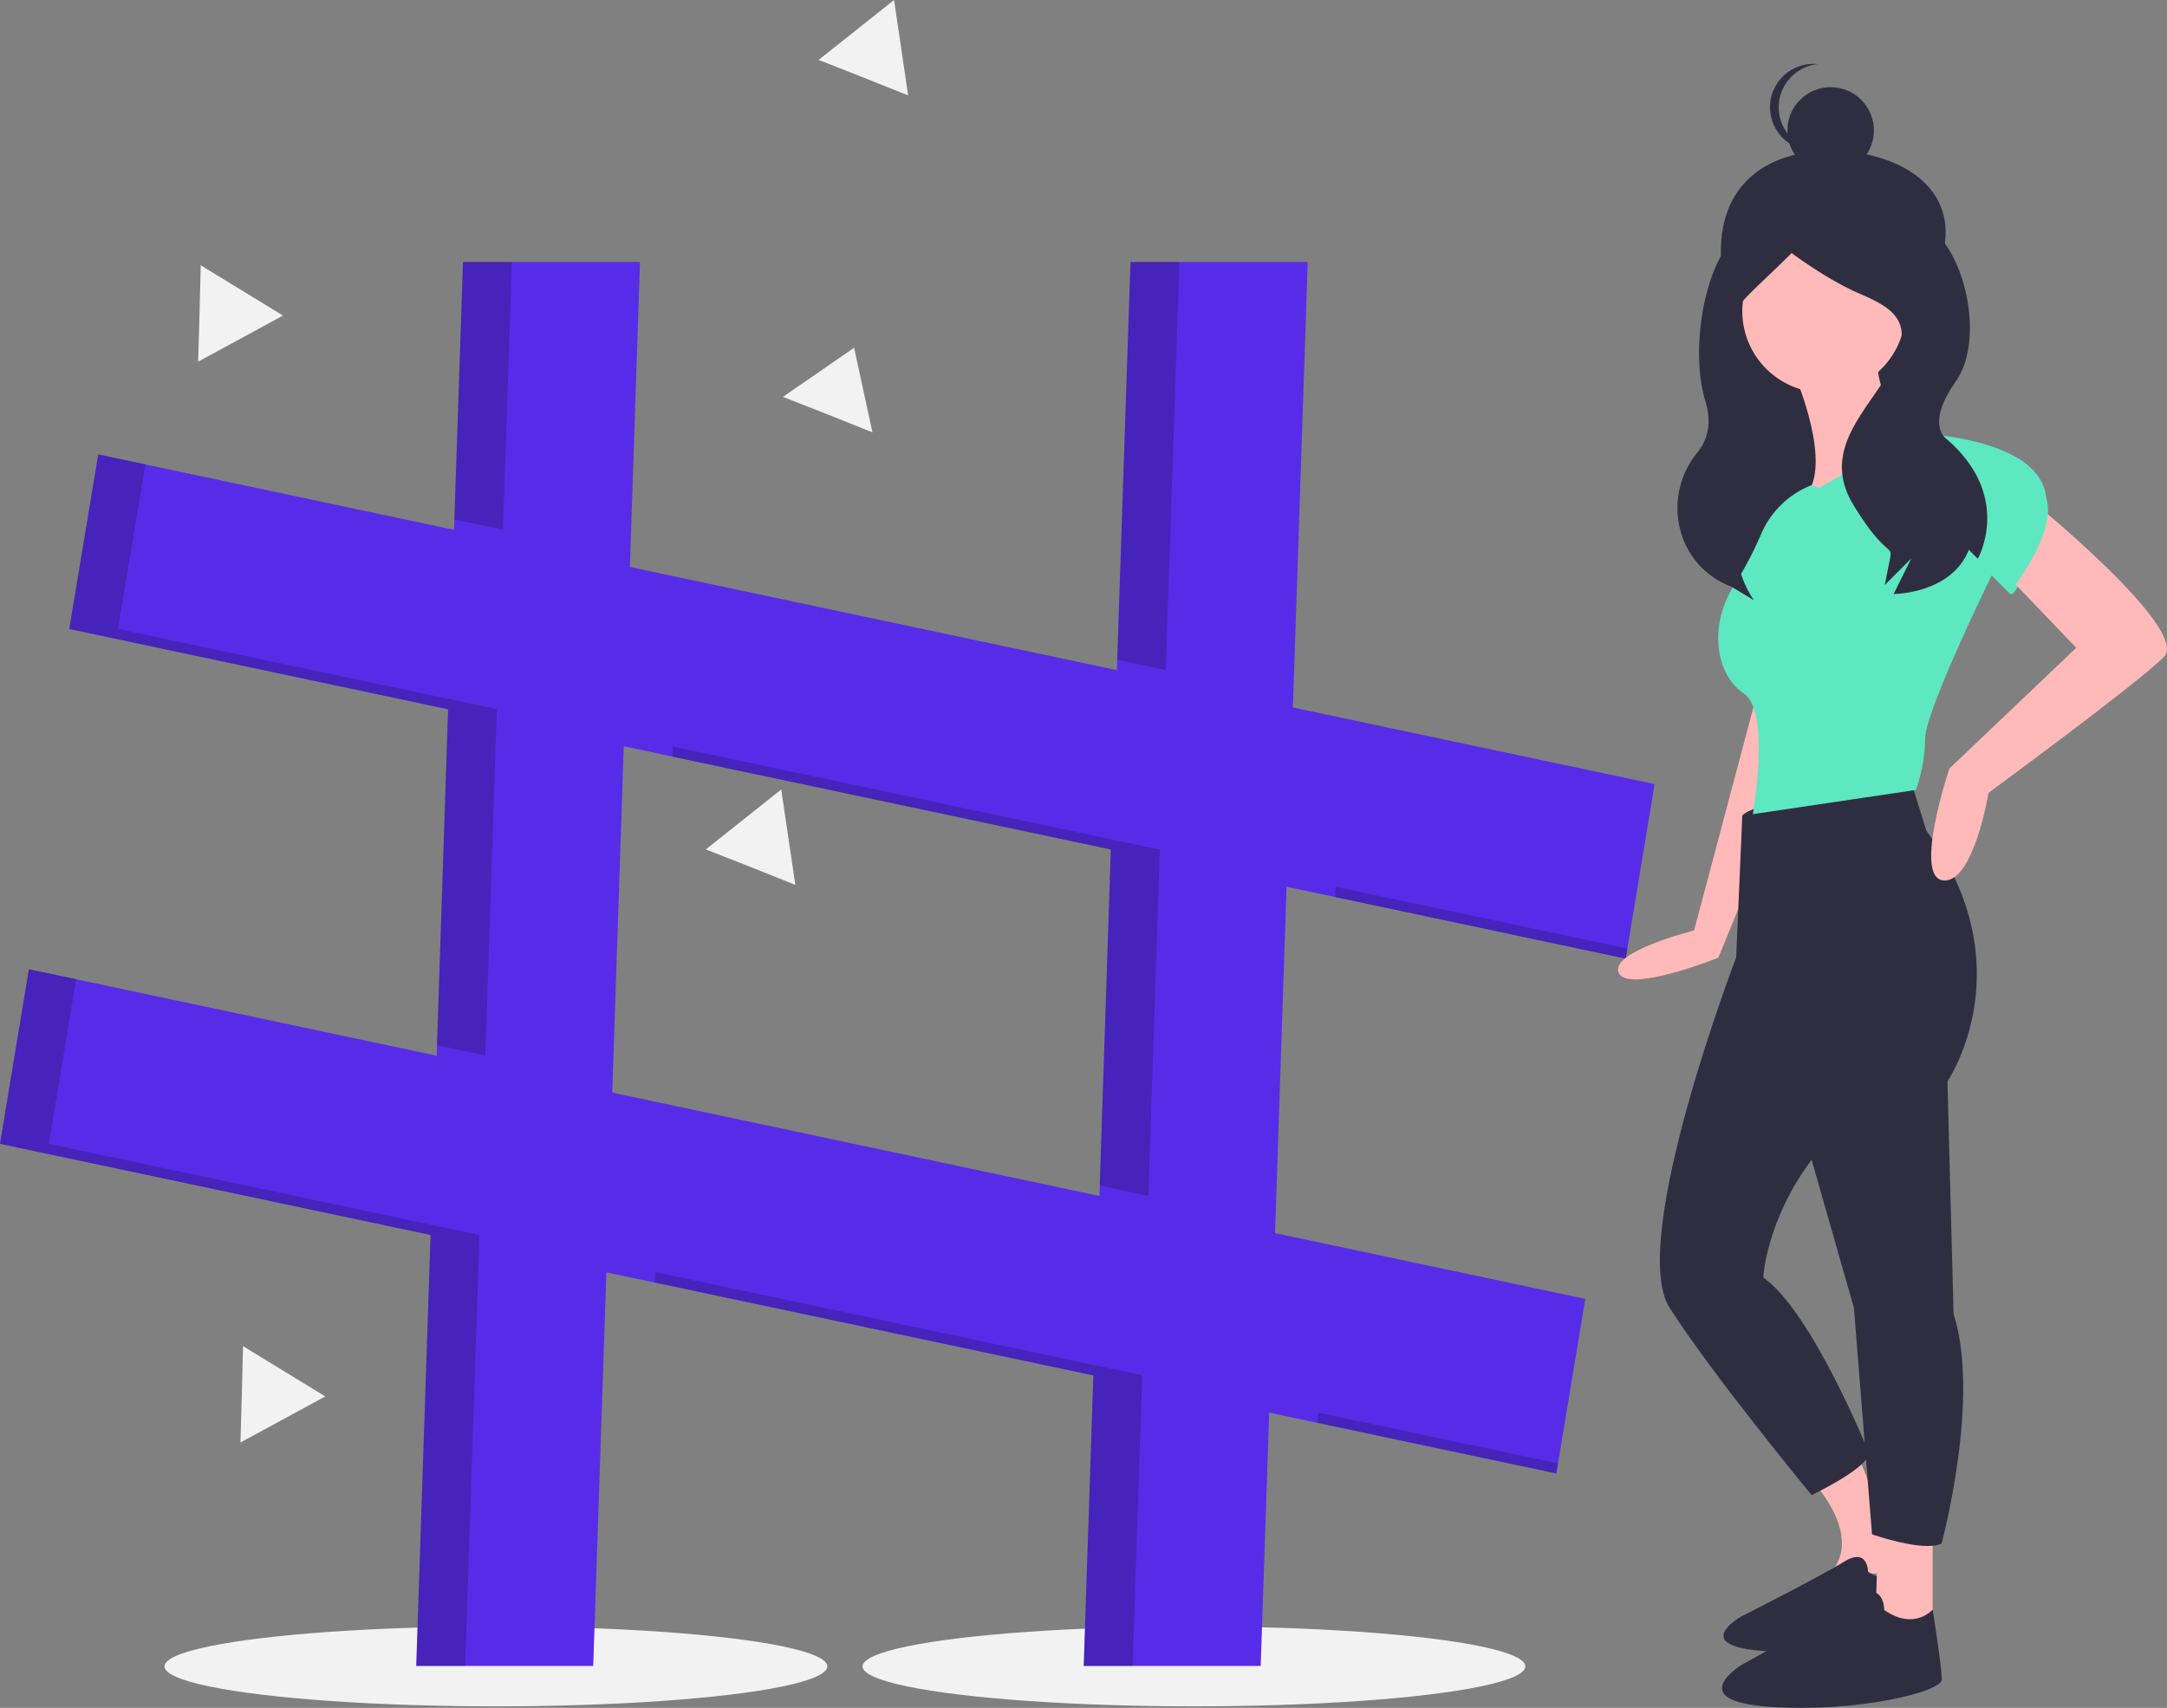
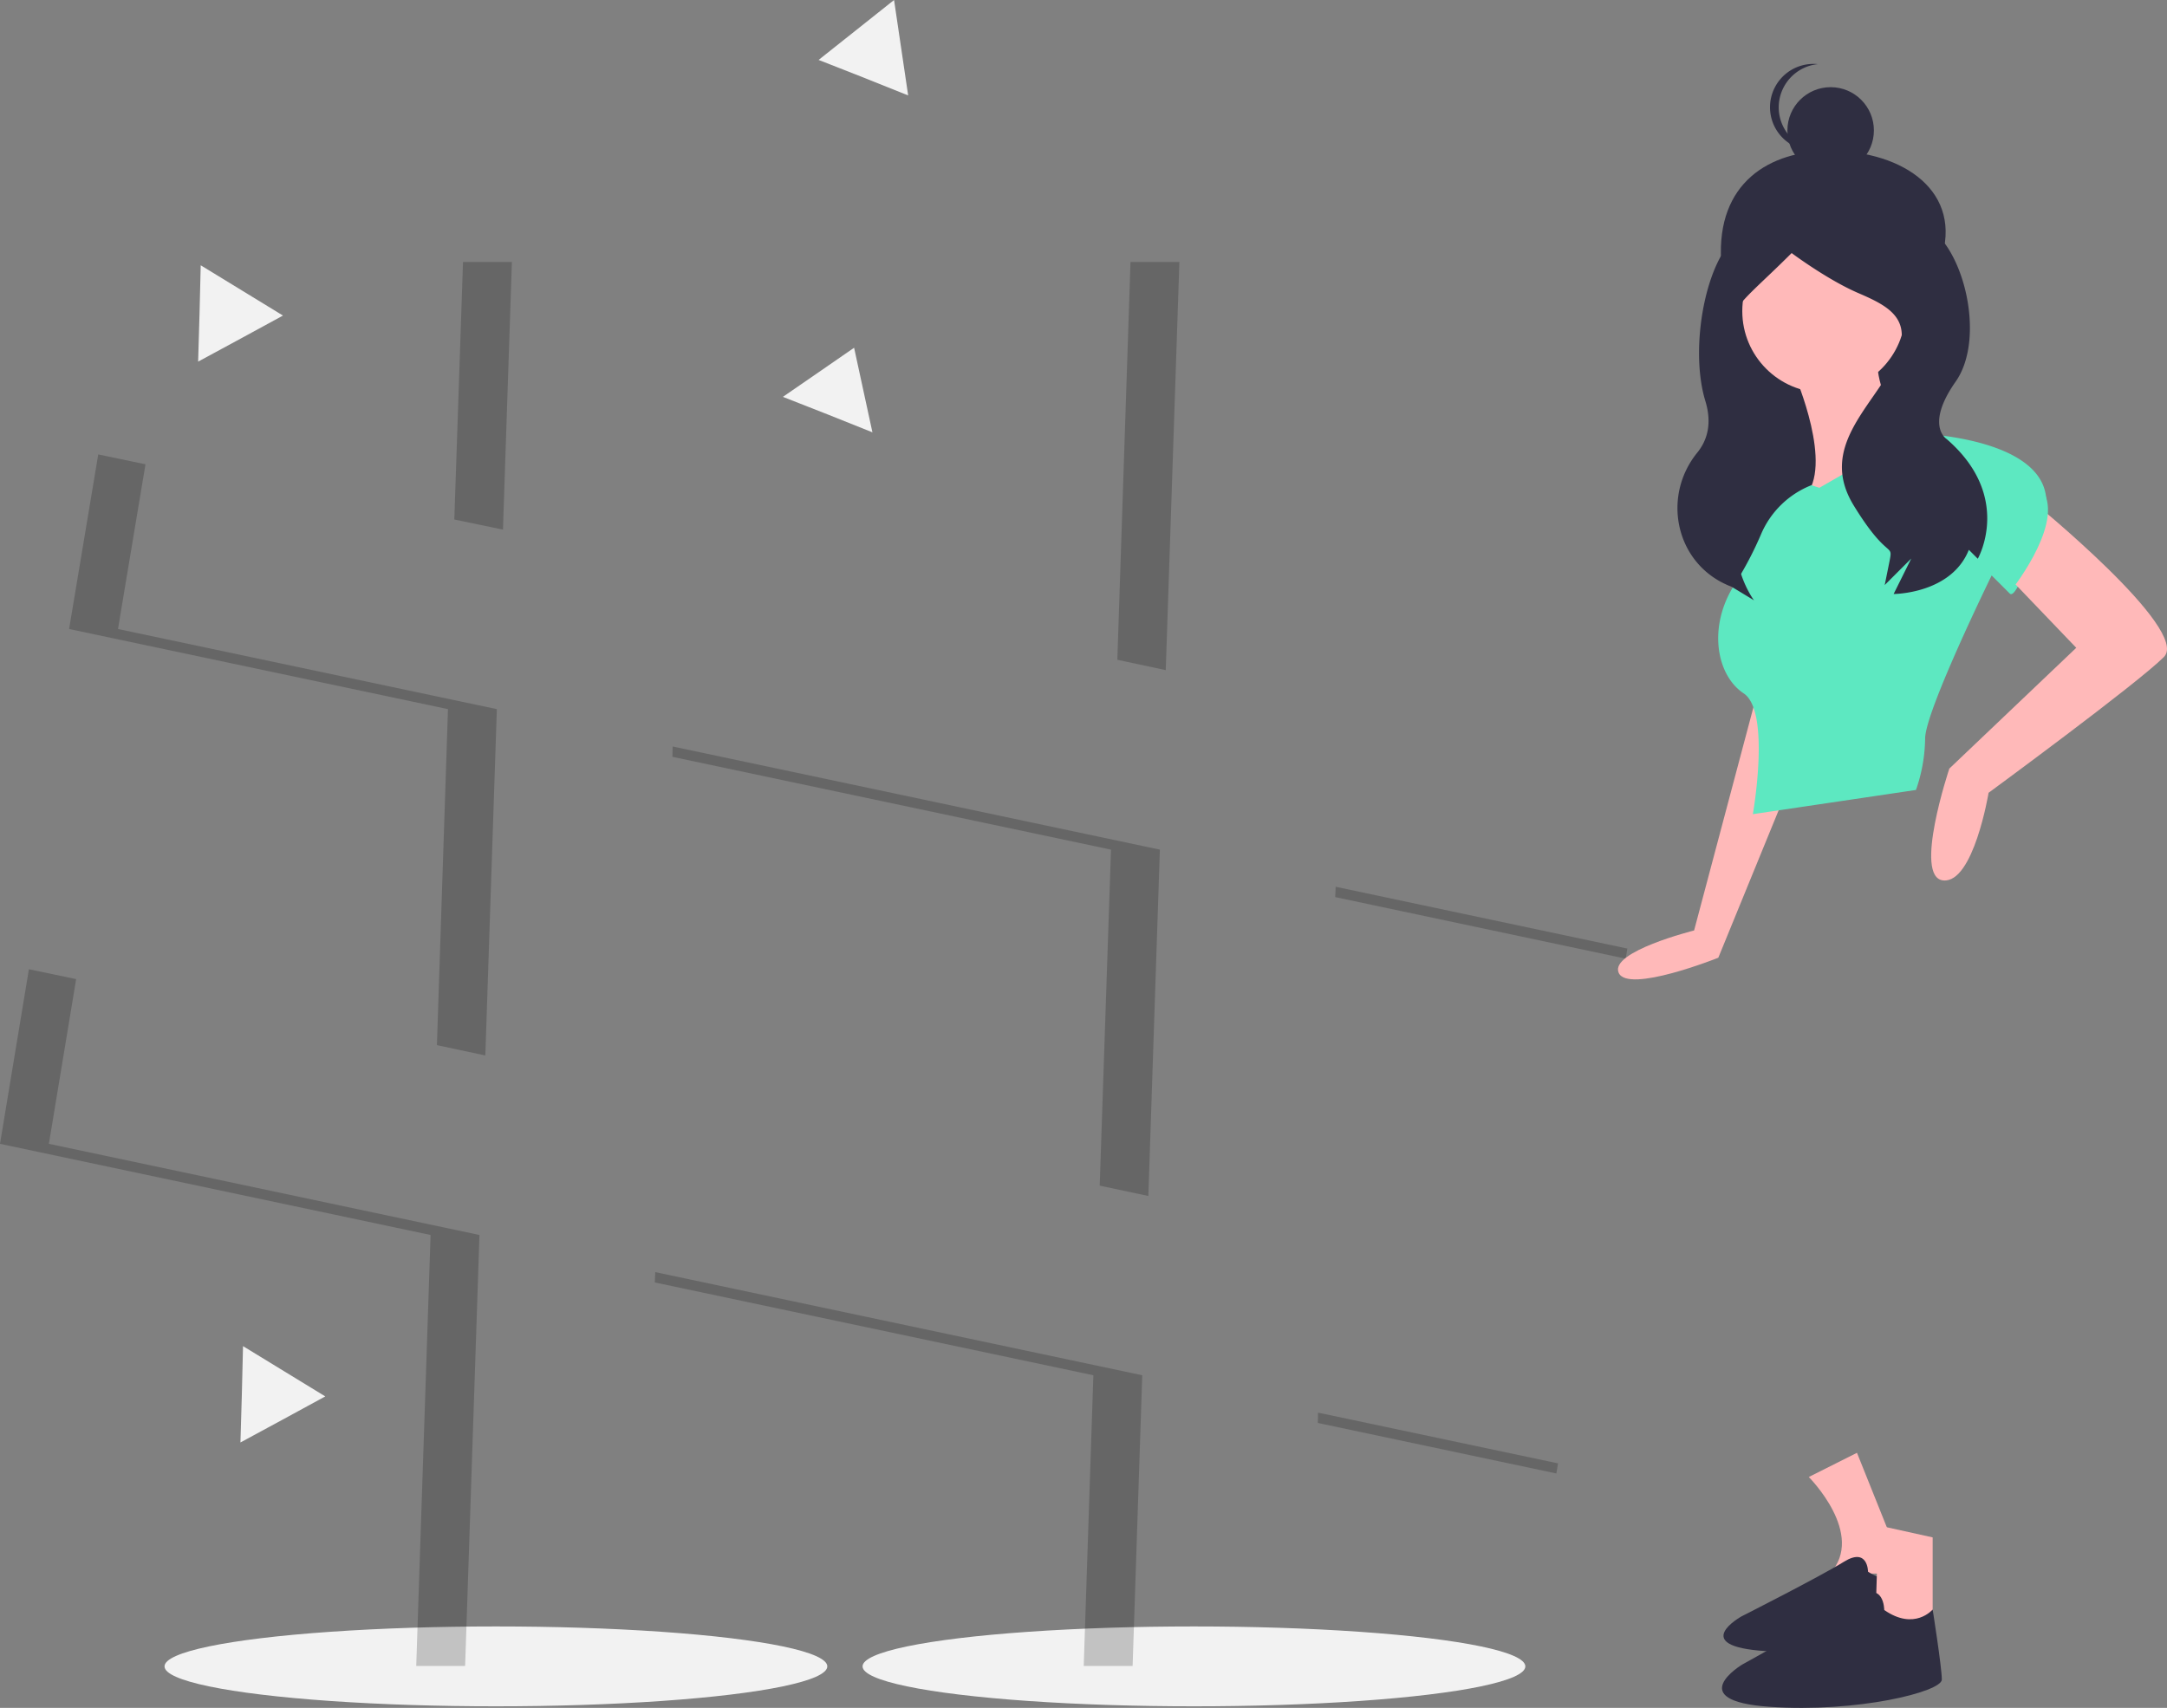
<svg xmlns="http://www.w3.org/2000/svg" id="hashtag_tendance" width="922.008" height="726.861" viewBox="0 0 922.008 726.861">
  <rect x="0" y="0" width="922.008" height="726.861" fill="#808080" stroke="none" />
  <ellipse id="Ellipse_1920" data-name="Ellipse 1920" cx="141" cy="17" rx="141" ry="17" transform="translate(70 692.2)" fill="#f2f2f2" />
  <ellipse id="Ellipse_1921" data-name="Ellipse 1921" cx="141" cy="17" rx="141" ry="17" transform="translate(367 692.2)" fill="#f2f2f2" />
-   <path id="Tracé_13439" data-name="Tracé 13439" d="M691.7,408,704,333.7,550.1,301.1l6.3-189.6H481l-5.8,173.7L268,241.3l4.3-129.8H197l-3.8,114L41.8,193.4,29.5,267.7l161.2,34.2-4.9,147.4L12.3,412.5,0,486.8l183.2,38.8L177.1,709h75.3L258,541.5l207.2,43.9L461.1,709h75.3L540,601.2l122.2,25.9,12.3-74.3-132-28,4.9-147.4ZM467.8,509,260.5,465l4.9-147.4,207.2,43.9Z" fill="#572ce8" />
  <path id="Tracé_13440" data-name="Tracé 13440" d="M488.6,509l4.9-147.4L286.2,317.7l-.1,4.4,186.6,39.5-4.8,143Z" opacity="0.2" />
  <path id="Tracé_13441" data-name="Tracé 13441" d="M496,285.2l5.8-173.7H481l-5.6,169.3Z" opacity="0.2" />
  <path id="Tracé_13442" data-name="Tracé 13442" d="M568.3,377.4l-.2,4.4L691.7,408l.7-4.3Z" opacity="0.2" />
  <path id="Tracé_13443" data-name="Tracé 13443" d="M214,225.4l3.8-113.9H197l-3.7,109.6Z" opacity="0.2" />
  <path id="Tracé_13444" data-name="Tracé 13444" d="M560.8,601.2l-.1,4.4,101.5,21.5.7-4.3Z" opacity="0.2" />
  <path id="Tracé_13445" data-name="Tracé 13445" d="M278.8,541.4l-.2,4.4,186.6,39.5L461.1,709h20.8L486,585.3Z" opacity="0.2" />
  <path id="Tracé_13446" data-name="Tracé 13446" d="M185.9,444.8l20.6,4.4,4.9-147.4L50.2,267.7l11.7-70.1-20.1-4.2L29.4,267.7l161.2,34.1Z" opacity="0.2" />
  <path id="Tracé_13447" data-name="Tracé 13447" d="M20.8,486.8l11.6-70.1-20.1-4.2L0,486.8l183.2,38.8L177.1,709h20.8L204,525.6Z" opacity="0.2" />
  <rect id="Rectangle_3017" data-name="Rectangle 3017" width="76.4" height="130.6" transform="translate(734 116.3)" fill="#2f2e41" />
  <path id="Tracé_13448" data-name="Tracé 13448" d="M825.7,110.9c-8.3,24.5-20.9,46.7-46.7,46.7s-45.3-21-46.7-46.7C730.4,78,752.6,64,779,64.2,810.1,64.3,835.5,81.8,825.7,110.9Z" fill="#2f2e41" />
  <path id="Tracé_13449" data-name="Tracé 13449" d="M747.8,294.4,720.8,396s-36,9-32.1,18,42.4-6.4,42.4-6.4l34.7-84.8Z" fill="#ffb9b9" />
  <path id="Tracé_13450" data-name="Tracé 13450" d="M769.6,628.6s24.4,24.4,9,41.1h32.1l-20.6-51.4Z" fill="#ffb9b9" />
  <path id="Tracé_13451" data-name="Tracé 13451" d="M794.8,668.9s0-10.6-10.3-4.2S741,687.9,741,687.9s-22.9,12.7,10.3,14.8,65.2-5.3,65.2-9.5-3.4-24.4-3.4-24.4S806.2,676.3,794.8,668.9Z" fill="#2f2e41" />
  <path id="Tracé_13452" data-name="Tracé 13452" d="M799.2,649.2l-1.3,42.4,24.4,3.8V654.3Z" fill="#ffb9b9" />
  <circle id="Ellipse_1922" data-name="Ellipse 1922" cx="34.7" cy="34.7" r="34.7" transform="translate(741.3 97.7)" fill="#ffb9b9" />
  <path id="Tracé_13453" data-name="Tracé 13453" d="M763.8,160.1s16.7,38.6,3.9,51.4,19.3,0,19.3,0,16.7-24.4,29.6-25.7c0,0-19.3-10.3-18-37.3Z" fill="#ffb9b9" />
-   <path id="Tracé_13454" data-name="Tracé 13454" d="M741.3,347.1l-2.6,60.4s-46.3,120.8-28.3,149.1,60.4,79.7,60.4,79.7,24.4-11.6,24.4-18c0,0-24.4-60.4-45-74.6,0,0,1.3-24.4,20.6-50.1l18,63,7.7,96.4s21.9,7.7,29.6,3.9c0,0,16.7-61.7,5.1-97.7l-2.6-99s33.4-48.8-9-106.7l-6.4-20.6C813.3,332.9,747.8,339.4,741.3,347.1Z" fill="#2f2e41" />
  <path id="Tracé_13455" data-name="Tracé 13455" d="M801.7,685.2s0-12.9-11.6-5.1-48.8,28.3-48.8,28.3-25.7,15.4,11.6,18,73.3-6.4,73.3-11.6-3.9-29.8-3.9-29.8S814.6,694.2,801.7,685.2Z" fill="#2f2e41" />
  <path id="Tracé_13456" data-name="Tracé 13456" d="M774.1,207.6l40.4-23.2s59.9,1.3,56,32.2c0,0-11.6,39.8-15.4,36l-7.7-7.7s-28.3,57.8-28.3,69.4a68.737,68.737,0,0,1-3.9,21.9l-69.4,10.3s7.7-43.7-3.9-51.4-15.4-28.3-3.9-46.3a149.562,149.562,0,0,0,11.4-21.7,38.75,38.75,0,0,1,21.3-20.6h0Z" fill="#5de8c1" />
  <path id="Tracé_13457" data-name="Tracé 13457" d="M864.1,212.8s68.1,55.3,56.6,66.8-74.6,57.8-74.6,57.8-6.4,38.6-19.3,37.3,2.6-47.6,2.6-47.6l54-51.4-29.6-30.9Z" fill="#ffb9b9" />
  <circle id="Ellipse_1923" data-name="Ellipse 1923" cx="18.4" cy="18.4" r="18.4" transform="translate(760.5 37.1)" fill="#2f2e41" />
  <path id="Tracé_13458" data-name="Tracé 13458" d="M756.8,45.7a18.529,18.529,0,0,1,16.6-18.4,10.869,10.869,0,0,0-1.8-.1,18.45,18.45,0,1,0-.1,36.9h0a10.869,10.869,0,0,0,1.8-.1A18.426,18.426,0,0,1,756.8,45.7Z" fill="#2f2e41" />
  <path id="Tracé_13459" data-name="Tracé 13459" d="M757.7,95.4s-.4-2.1-15.5,3.5-24.1,47.3-16.6,71.8c3,9.9.6,17-3.5,22C707,211.4,712.9,239.4,735,249c.6.3,1.3.5,1.9.8l9.4,5.7s-12-15.8-6-36a103.578,103.578,0,0,0,1.9-53c-.7-3-1.5-6-2.4-9.1-7.5-26.4-3.9-23.3,22.5-49.7,0,0,15.1,11.3,28.3,17s24.5,11.3,15.1,30.1-32,35.8-17,60.3,17,15.1,15.1,24.5h0l-1.9,9.4,11.3-11.3-7.5,15.1s24.5,0,32-18.8l3.8,3.8s15.1-26.4-13.2-50.9c0,0-9.4-5.7,3.8-24.5s3.1-59.3-13.9-66.9S757.7,95.4,757.7,95.4Z" fill="#2f2e41" />
  <path id="Tracé_13460" data-name="Tracé 13460" d="M386.4,40.6l-19-7.6-19.1-7.5,16-12.7L380.4,0l3,20.3Z" fill="#f2f2f2" />
  <path id="Tracé_13461" data-name="Tracé 13461" d="M371.2,184l-19-7.6-19.1-7.5,15.1-10.4L363.4,148l3.9,18Z" fill="#f2f2f2" />
-   <path id="Tracé_13462" data-name="Tracé 13462" d="M338.4,376.6l-19-7.6-19.1-7.5,16-12.7L332.4,336l3,20.3Z" fill="#f2f2f2" />
  <path id="Tracé_13463" data-name="Tracé 13463" d="M138.4,594.3l-18,9.8-18.1,9.8.6-20.5.5-20.5,17.5,10.7Z" fill="#f2f2f2" />
  <path id="Tracé_13464" data-name="Tracé 13464" d="M120.4,134.3l-18,9.8-18.1,9.8.6-20.5.5-20.5,17.5,10.7Z" fill="#f2f2f2" />
  <path id="Tracé_13465" data-name="Tracé 13465" d="M855,202.2l-5,38,5,12s22-27,15-42S855,202.2,855,202.2Z" fill="#5de8c1" />
</svg>